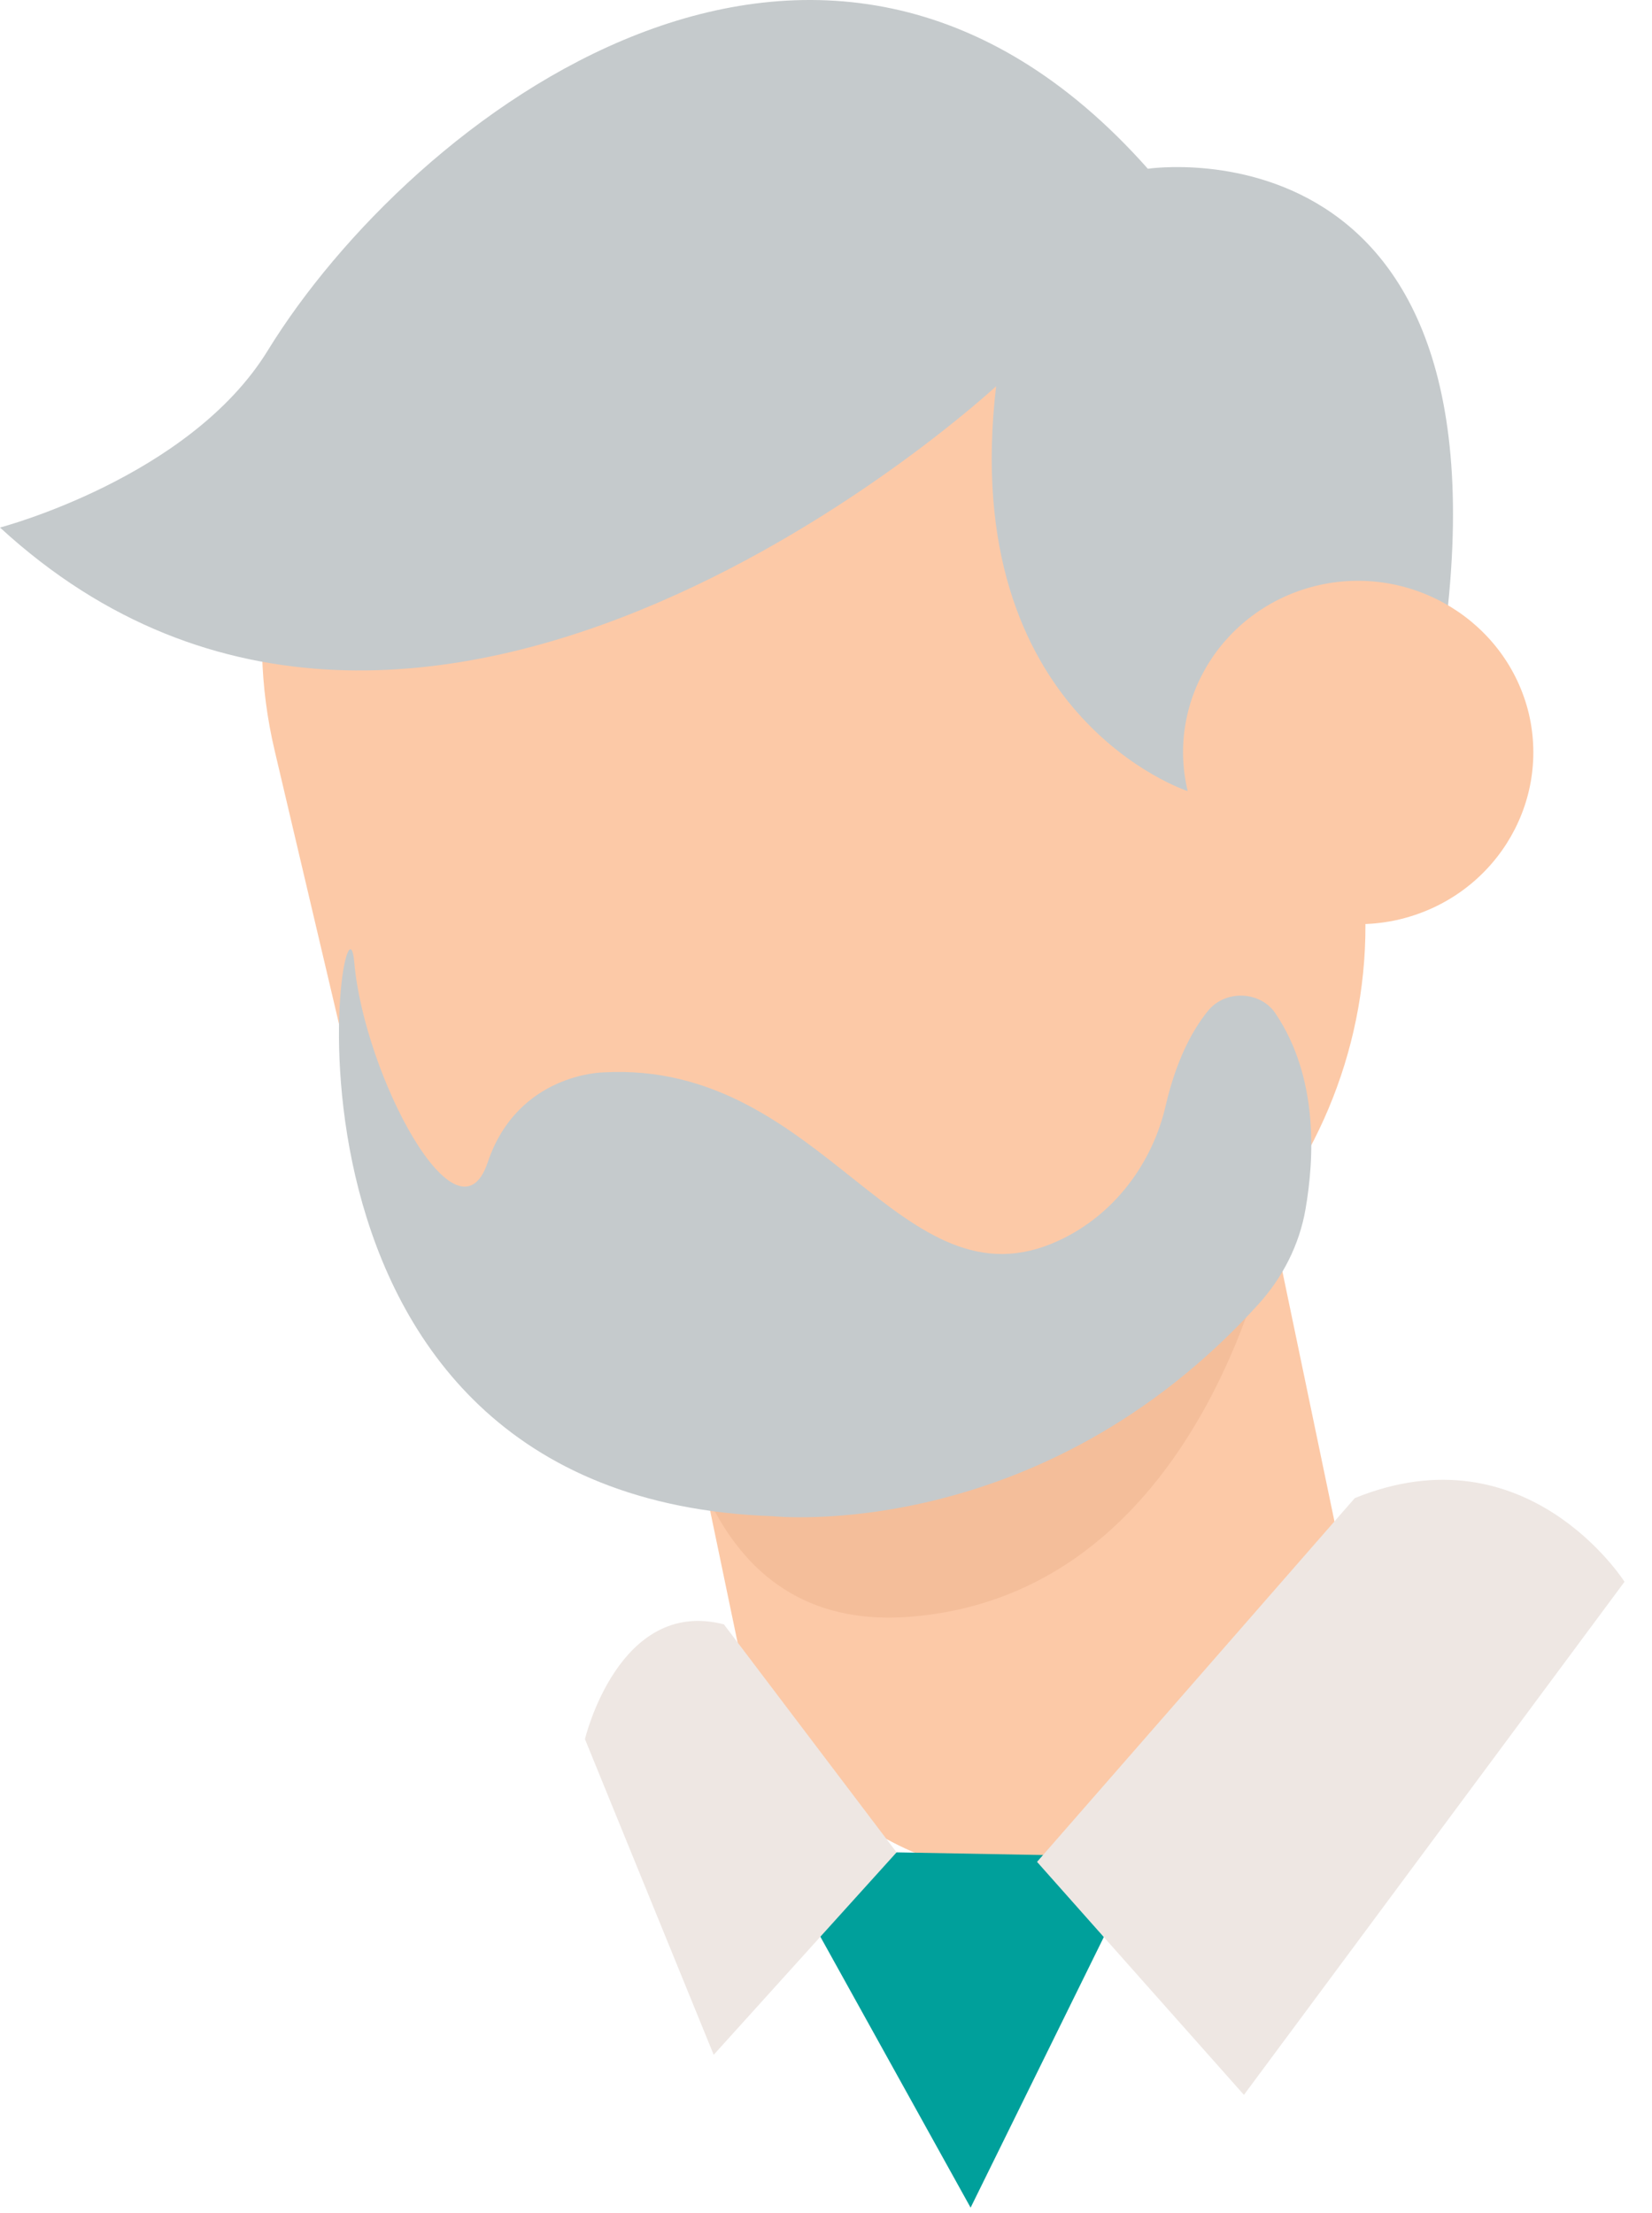
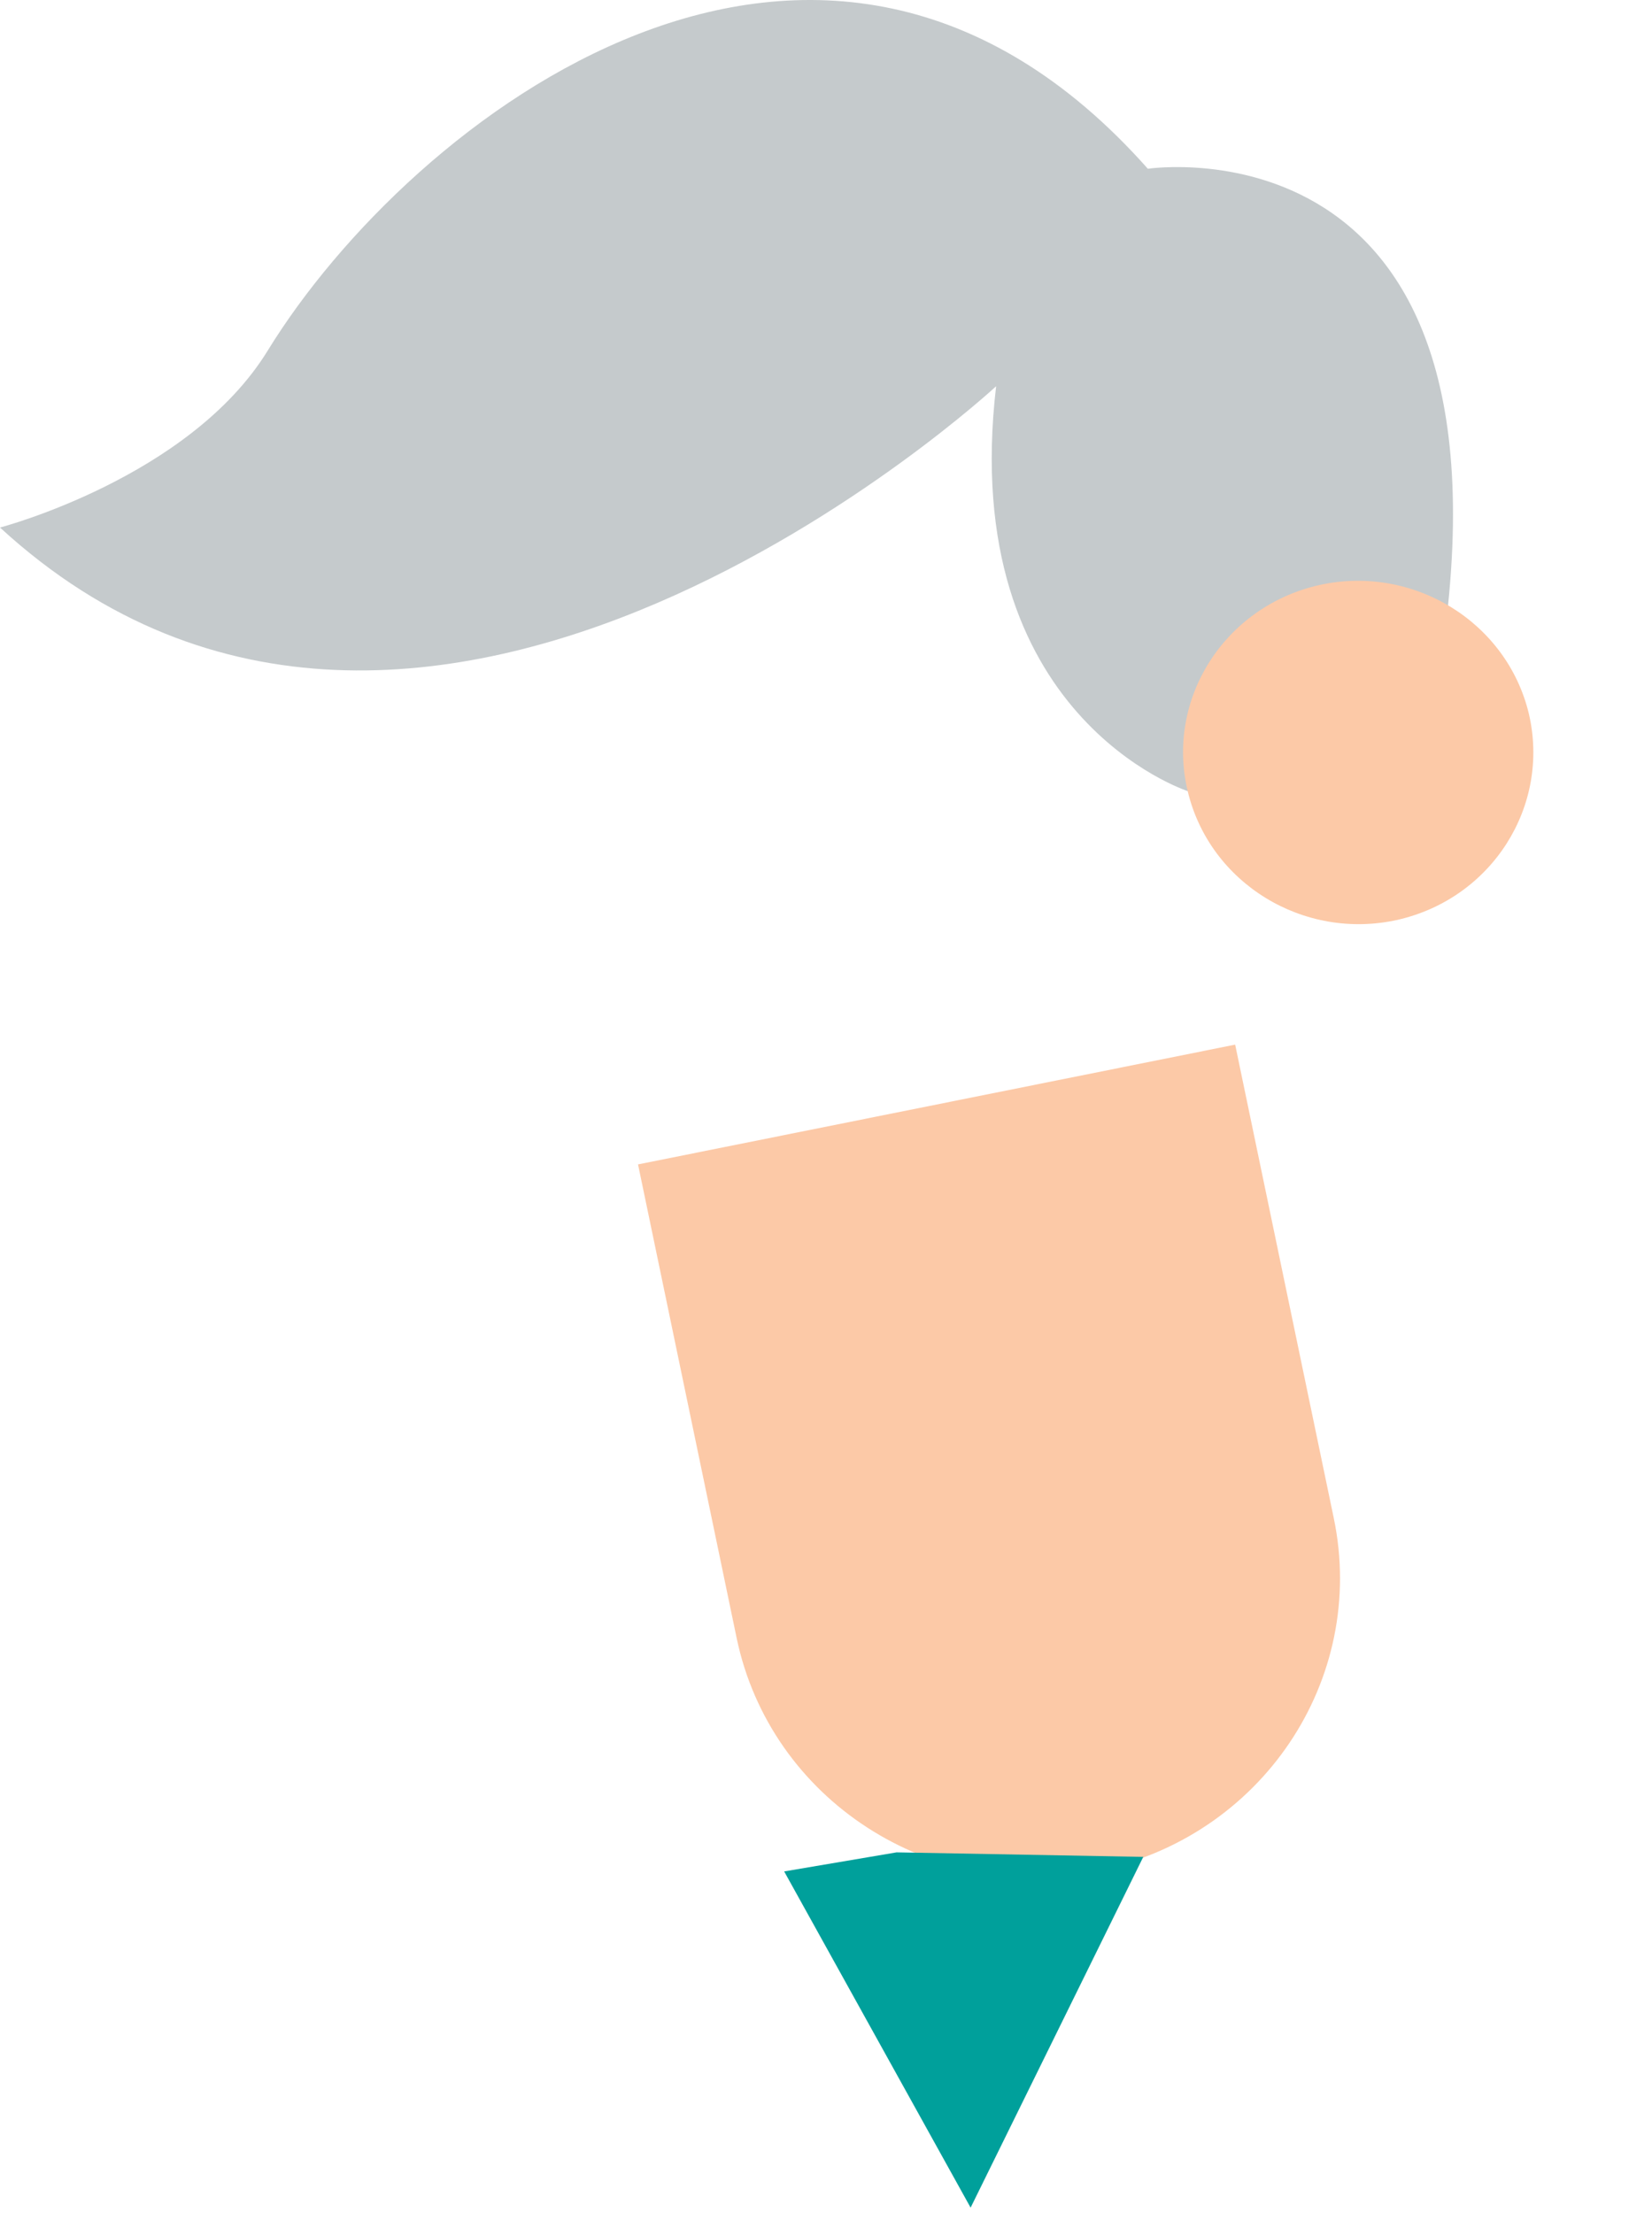
<svg xmlns="http://www.w3.org/2000/svg" width="56" height="75" viewBox="0 0 56 75" fill="none">
  <g clip-path="url(#clip0_1765_5550)">
    <path d="M37.161 63.402C42.754 62.282 46.355 56.933 45.213 51.448L41.87 35.401L21.628 39.46L24.97 55.506C26.113 60.991 31.567 64.523 37.161 63.402Z" fill="#FCC9A7" />
-     <path d="M43.258 41.005C43.258 41.005 41.129 54.012 30.808 54.793C21.769 55.472 22.635 42.652 22.635 42.652L43.258 41.005Z" fill="#F4BE9A" />
-     <path d="M31.618 47.663L33.401 47.255C42.354 45.218 47.93 36.456 45.852 27.694L43.497 17.692C41.419 8.913 32.484 3.446 23.548 5.483L21.765 5.891C12.812 7.928 7.236 16.69 9.314 25.452L11.669 35.454C13.747 44.233 22.683 49.7 31.618 47.663Z" fill="#FCC9A7" />
    <path d="M40.26 26.809C40.26 26.809 32.451 24.279 33.767 13.089C33.767 13.089 14.373 31.088 0 17.877C0 17.877 6.424 16.196 9.074 11.883C13.905 4.021 27.793 -6.812 38.91 5.719C38.91 5.719 52.434 3.665 48.555 24.092L40.26 26.809Z" fill="#C5CACC" />
    <path d="M40.26 26.808C41.004 29.932 44.19 31.885 47.377 31.172C50.58 30.442 52.554 27.317 51.827 24.193C51.082 21.069 47.896 19.116 44.71 19.829C41.506 20.559 39.515 23.684 40.26 26.808Z" fill="#FCC9A7" />
    <path d="M30.392 62.774L38.755 62.927L32.902 74.814L26.582 63.42L30.392 62.774Z" fill="#00A09B" />
-     <path d="M45.925 50.769L35.154 63.096L42.167 70.992L55.068 53.604C55.068 53.604 51.761 48.391 45.925 50.769Z" fill="#EEE7E3" />
-     <path d="M30.392 62.774L24.193 69.634L19.829 58.936C19.829 58.936 20.972 54.13 24.539 55.047L30.392 62.774Z" fill="#EEE7E3" />
-     <path d="M40.948 34.257C40.436 34.889 39.89 35.876 39.522 37.436C39.076 39.415 37.771 41.17 35.895 42.039C30.509 44.543 27.934 35.931 20.458 36.341C20.458 36.341 17.551 36.362 16.532 39.392C15.515 42.406 12.345 36.438 12.01 32.617C11.675 28.796 8.02 50.737 26.188 51.382C26.188 51.382 35.264 52.363 42.666 44.19C43.479 43.292 44.042 42.187 44.251 40.998C44.559 39.241 44.692 36.532 43.257 34.375C42.761 33.585 41.546 33.518 40.948 34.257Z" fill="#C5CACC" />
  </g>
  <defs>
    <clipPath id="clip0_1765_5550">
      <rect width="55.068" height="74.814" fill="white" />
    </clipPath>
  </defs>
</svg>